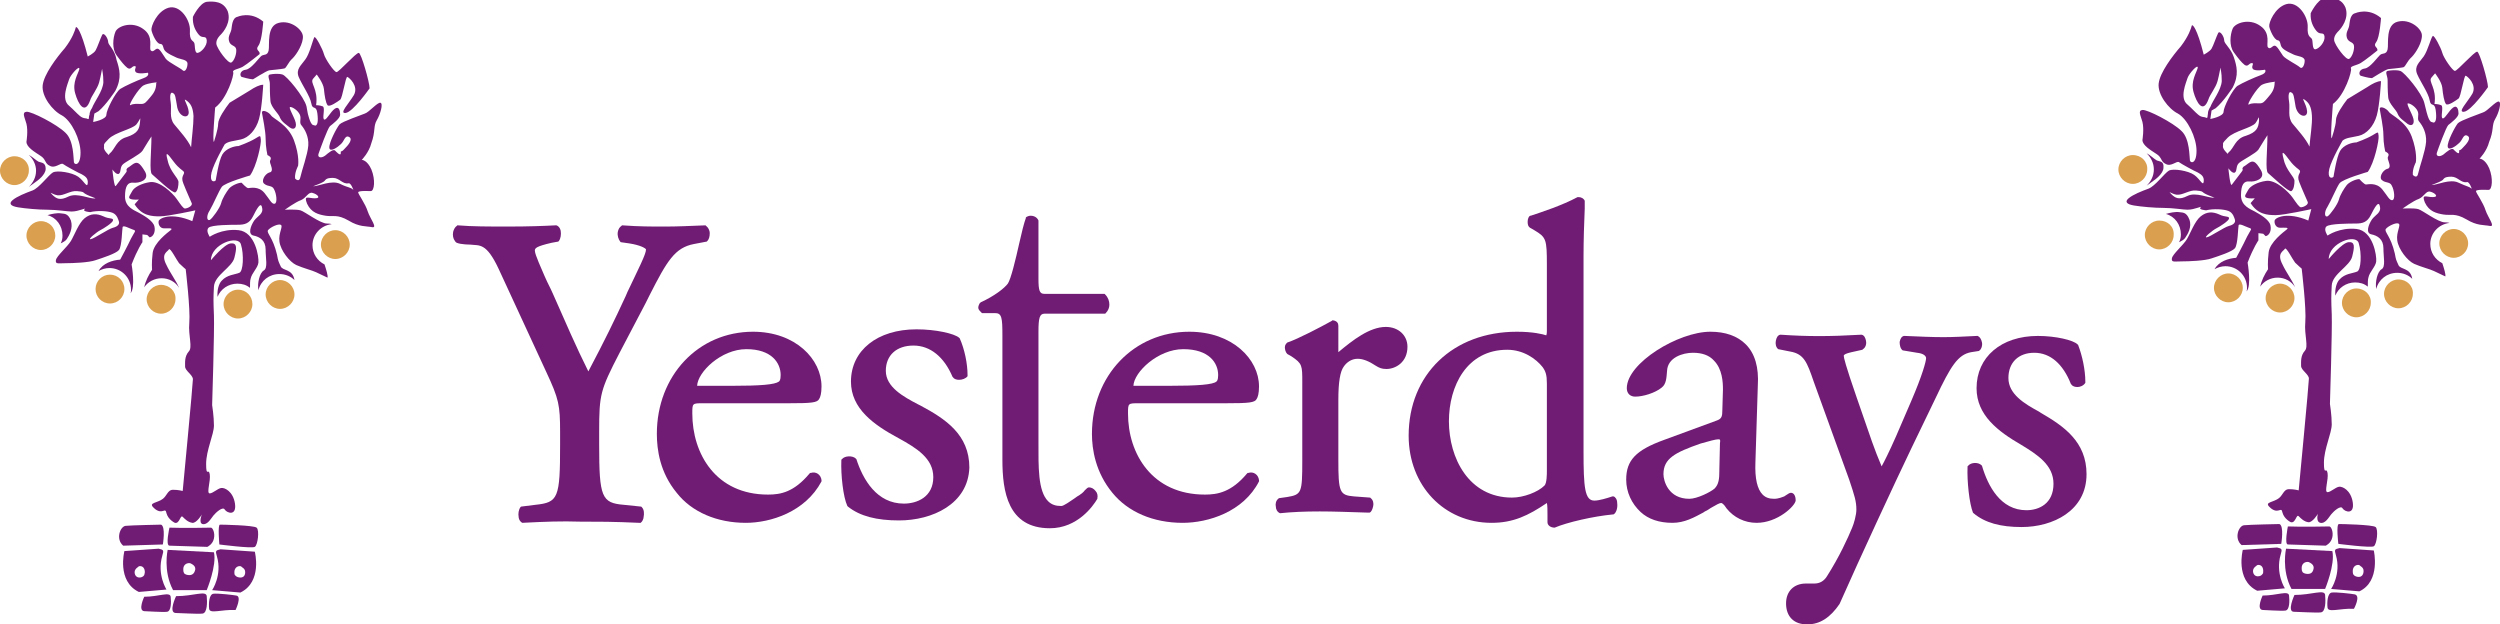
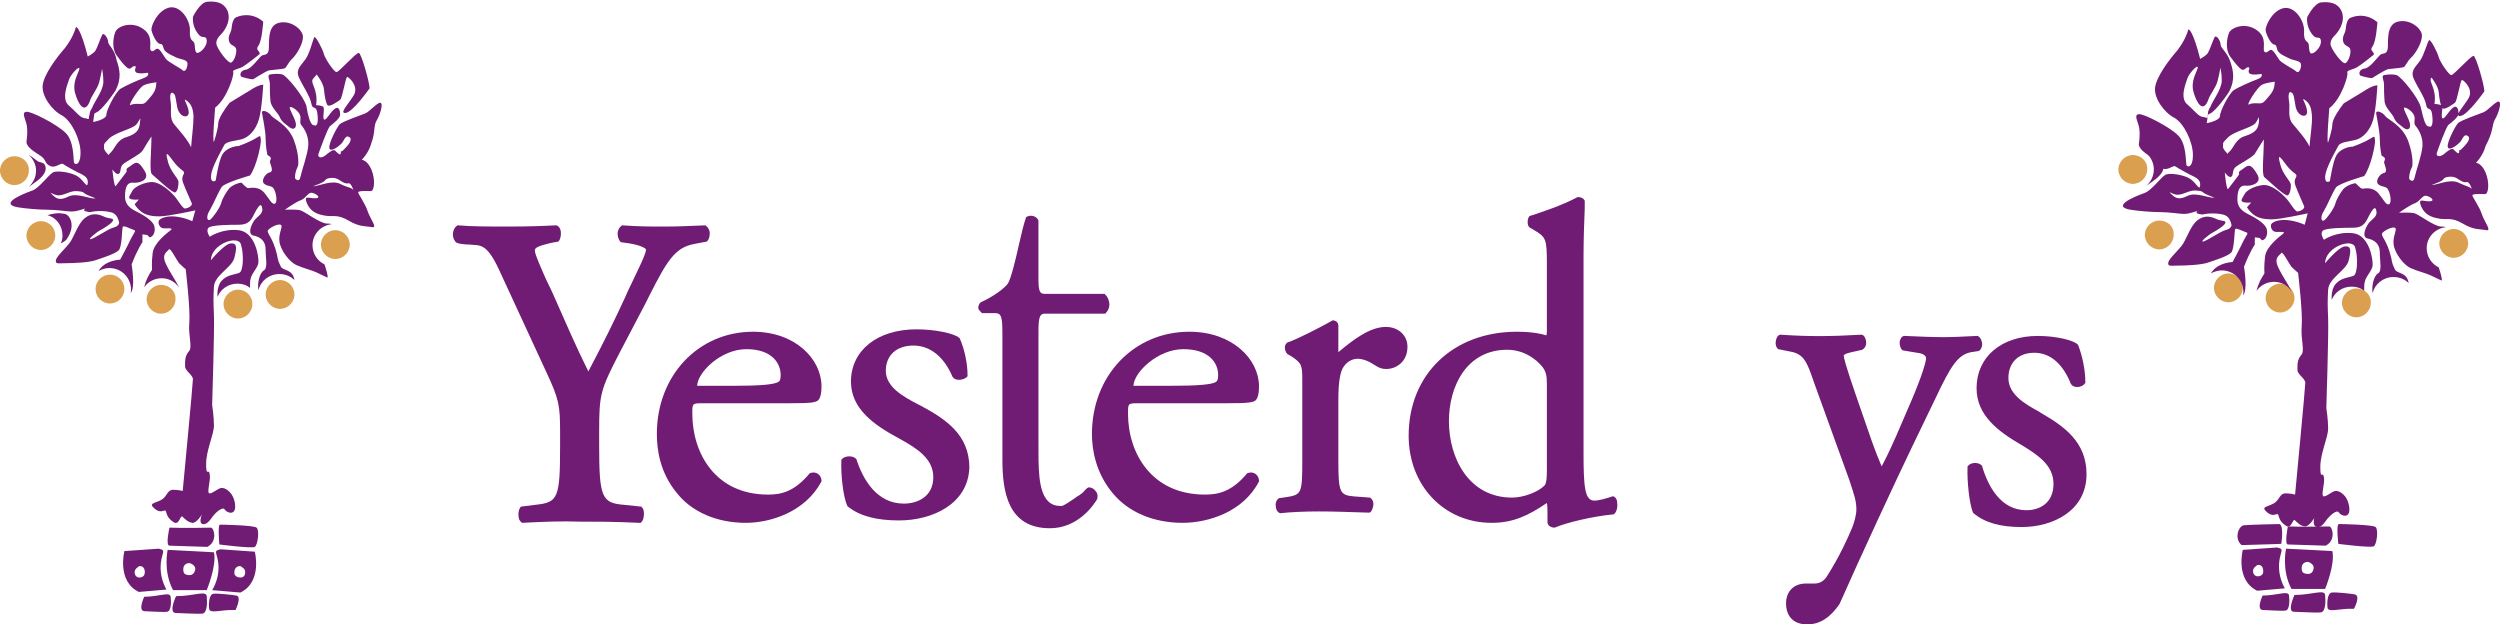
<svg xmlns="http://www.w3.org/2000/svg" version="1.1" id="Layer_1" x="0px" y="0px" width="416px" height="103.9px" viewBox="0 0 416 103.9" style="enable-background:new 0 0 416 103.9;" xml:space="preserve">
  <style type="text/css"> .st0{fill:#DAA04F;} .st1{fill:#701C74;} </style>
  <g>
    <path class="st0" d="M354.9,25.8c-1.3,0-2.4,1.1-2.4,2.4c0,1.3,1.1,2.4,2.4,2.4s2.4-1.1,2.4-2.4C357.4,26.9,356.3,25.8,354.9,25.8z " />
    <path class="st1" d="M124.1,87c-4.8,0-9-1.8-11.5-5c-2.8-3.4-3.3-7.2-3.3-9.8c0-9.7,6.9-17,16-17c7.1,0,11.4,4.6,11.4,9.1 c0,1.2-0.2,1.8-0.4,2.1c-0.3,0.6-1.3,0.7-4.9,0.7h-14.4c-1.8,0-1.8,0-1.8,1.7c0,6.7,3.9,13.5,12.6,13.5c2.1,0,4.3-0.4,6.9-3.5 l0.1-0.1l0.1,0c0.9-0.3,1.7,0.3,1.8,1.2l0,0.1l0,0.1C134,85.2,128.2,87,124.1,87z M116,64.2c0,0,0.1,0,0.2,0h5.5 c4.9,0,7.2-0.2,7.9-0.7c0.1-0.1,0.3-0.2,0.3-1.1c0-2-1.5-4.3-5.7-4.3C120,58.1,116.1,61.9,116,64.2L116,64.2z" />
    <path class="st1" d="M149.6,86.6c-3.7,0-6.5-0.7-8.5-2.3l-0.1-0.1c-0.7-1.5-1.1-5.2-1-7.6l0-0.1l0.1-0.1c0.5-0.6,1.8-0.6,2.3-0.1 l0.1,0.1c1.1,3.4,3.4,7.4,7.9,7.4c2.2,0,4.9-1.1,4.9-4.4c0-3.1-2.7-4.8-5.8-6.5c-4.1-2.2-7.9-4.9-7.9-9.4c0-5.2,4.4-8.7,10.9-8.7 c3.2,0,6.3,0.7,7.1,1.4l0.1,0.1c0.8,1.8,1.3,4.2,1.3,6.1v0.1l0,0.1c-0.3,0.4-0.9,0.6-1.4,0.6c-0.4,0-0.8-0.1-1-0.4l-0.1-0.1 c-1.4-3.3-3.7-5.2-6.5-5.2c-2.8,0-4.6,1.6-4.6,4.2c0,2.7,2.9,4.3,5.4,5.6l0.4,0.2c4.1,2.2,8.1,4.8,8.1,10.3 C161.1,83.9,155.1,86.6,149.6,86.6z" />
    <path class="st1" d="M174.7,87.9c-7,0-7.9-6.1-7.9-11.4V55.8c0-2.9-0.1-3.7-1.2-3.7h-2.2l-0.1-0.1c-0.5-0.5-0.7-0.7-0.3-1.5 l0.1-0.1l0.1-0.1c2.2-1,3.9-2.3,4.5-3.1c0.5-0.7,1.3-4,1.9-6.7c0.4-1.8,0.8-3.4,1.1-4.2l0-0.1l0.1-0.1c0.2-0.1,0.4-0.2,0.7-0.2 c0.6,0,1.1,0.3,1.3,0.8l0,0.1v9.6c0,2,0.2,2.5,1,2.5h10l0.1,0.1c0.5,0.5,0.7,1.1,0.7,1.7c0,0.5-0.2,1-0.6,1.4l-0.1,0.1h-10.1 c-0.8,0-1,0.7-1,3v16.5c0,0.6,0,1.3,0,1.9c0,4-0.1,8.1,1.6,9.8c0.6,0.6,1.3,0.8,2.2,0.8c0.4,0,1.5-0.8,2.1-1.2 c0.4-0.3,0.7-0.5,0.9-0.6c0.3-0.2,0.7-0.5,0.9-0.8c0.3-0.3,0.5-0.5,0.7-0.5c0.4,0,0.8,0.2,1.1,0.6c0.3,0.3,0.4,0.8,0.3,1.2l0,0.1 C181.9,84.2,179.3,87.9,174.7,87.9z" />
    <path class="st1" d="M196.8,87c-4.9,0-9.1-1.8-11.7-5c-2.8-3.4-3.4-7.2-3.4-9.8c0-9.7,7-17,16.2-17c7.2,0,11.6,4.6,11.6,9.1 c0,1.2-0.2,1.8-0.4,2.1c-0.3,0.6-1.3,0.7-5,0.7h-14.6c-1.8,0-1.8,0-1.8,1.7c0,6.7,4,13.5,12.8,13.5c2.1,0,4.4-0.4,7-3.5l0.1-0.1 l0.1,0c0.9-0.3,1.7,0.3,1.8,1.2l0,0.1l0,0.1C206.9,85.2,201,87,196.8,87z M188.6,64.2c0,0,0.1,0,0.2,0h5.6c5,0,7.4-0.2,8-0.7 c0.1-0.1,0.3-0.2,0.3-1.1c0-2-1.5-4.3-5.8-4.3C192.7,58.1,188.7,61.9,188.6,64.2L188.6,64.2z" />
    <path class="st1" d="M213,85.4L213,85.4c-0.5-0.2-0.7-0.7-0.7-1.1c-0.1-0.4,0-1,0.4-1.3l0.1-0.1l1.4-0.2c2.4-0.4,2.5-0.7,2.5-6.1 V63.6c0-2.8,0-3.1-1.8-4.3l-0.7-0.4c-0.3-0.3-0.4-0.8-0.4-1.1c0-0.4,0.2-0.6,0.4-0.8c1.8-0.6,5.6-2.6,7.4-3.6l0.1-0.1l0.1,0 c0.7,0.1,0.9,0.5,0.9,0.9v4.3l0,0.1c2.4-2,5.2-4.2,7.9-4.2c2.1,0,3.6,1.4,3.6,3.3c0,2.6-2,3.7-3.5,3.7c-0.8,0-1.2-0.2-1.7-0.5 c-1.2-0.8-2.2-1.2-3.1-1.2c-1.1,0-1.9,0.7-2.3,1.3c-0.6,0.8-0.9,2.6-0.9,5.5v10c0,5.4,0.2,5.9,2.6,6.1l2.7,0.2l0.1,0.1 c0.4,0.3,0.5,0.9,0.4,1.3c-0.1,0.5-0.3,1-0.6,1.1l-0.1,0l-0.1,0c-3.5-0.1-5.6-0.2-8.1-0.2C217.1,85.1,214.9,85.2,213,85.4L213,85.4 z" />
    <path class="st1" d="M258.7,87.8L258.7,87.8c-0.7,0-1.2-0.4-1.2-0.9v-1.3c0-0.7,0-1.5-0.1-1.9c-3.1,2.1-5.6,3.3-9.2,3.3 c-7.9,0-13.8-6.2-13.8-14.5c0-10.2,7.4-17.3,18-17.3c2.7,0,4.3,0.4,4.9,0.6c0,0,0.1-0.2,0.1-0.7V44.1c0-4.3-0.1-4.6-2.1-5.8 l-0.7-0.4c-0.3-0.2-0.4-0.5-0.4-1c0-0.5,0.2-0.9,0.4-1l0.1,0c1.8-0.6,5.2-1.7,7.8-3.1l0.2,0c0.4,0,0.8,0.2,1,0.6l0,0.1l0,1.2 c-0.1,2.2-0.2,5.3-0.2,8v32.4c0,6,0.2,8.2,1.8,8.2c0.8,0,2.1-0.4,3-0.7l0.1,0l0.1,0c0.3,0.1,0.6,0.5,0.6,1.1 c0.1,0.7-0.1,1.6-0.6,1.9l-0.1,0C265.2,85.9,260.8,86.9,258.7,87.8L258.7,87.8z M250.8,58.2c-6.7,0-9.7,6-9.7,11.9 c0,6.1,3.3,12.7,10.5,12.7c1.9,0,4.3-0.9,5.4-2c0.4-0.4,0.4-1.9,0.4-2.5V63.8c0-1.4-0.2-2-0.7-2.7 C255.6,59.7,253.5,58.2,250.8,58.2z" />
-     <path class="st1" d="M292.3,87c-2,0-3.8-0.9-5-2.4c-0.5-0.8-0.8-0.9-0.9-0.9c-0.3,0-0.8,0.3-1.5,0.7c-0.4,0.2-0.7,0.5-1.2,0.7 l-0.3,0.2c-1.5,0.8-3.1,1.7-5.1,1.7c-2.2,0-4-0.6-5.3-1.8c-1.5-1.4-2.4-3.3-2.4-5.4c0-3.2,1.6-4.9,6.3-6.6l8.7-3.2 c0.9-0.3,1-0.7,1-1.8l0.1-3.4c0-1.2-0.1-3.4-1.5-4.8c-0.8-0.9-2-1.3-3.5-1.3c-1.7,0-4.2,0.8-4.3,3c-0.1,1.1-0.1,2.2-0.9,2.8 c-1.1,0.9-3.1,1.5-4.4,1.5c-0.8,0-1.4-0.5-1.4-1.4c0-4.2,8.6-9.4,13.9-9.4c2.5,0,4.5,0.7,5.9,2.1c1.5,1.5,2.2,3.8,2,6.9l-0.4,12.8 c-0.1,2.6,0.3,4.4,1.2,5.3c0.5,0.5,1.1,0.7,1.9,0.7c0.8,0,1.4-0.3,1.7-0.4l0.3-0.2c0.3-0.2,0.6-0.4,0.8-0.4c0.5,0,0.8,0.5,0.8,1.3 C298.7,84.2,295.8,87,292.3,87z M285.9,73.1c-0.4,0-1.5,0.3-2.9,0.7c-4.3,1.5-6.2,2.5-6.2,5.1c0,1.1,0.8,4.1,4.3,4.1 c1.3,0,3.5-1.1,4.2-1.7c0.7-0.7,0.8-1.6,0.8-3l0-0.2l0.1-4.3C286.3,73.1,286.2,73.1,285.9,73.1z" />
    <path class="st1" d="M300.7,103.9c-2.2,0-3.5-1.3-3.5-3.5c0-2,1.3-3.3,3.3-3.3h1.4c0.9,0,1.6-0.4,2.1-1.2c2.1-3.3,3.5-6.4,4.2-8.1 c0.3-0.7,0.7-2.1,0.7-3c0-1.4-0.3-2.3-1.2-5l-5.9-16.3c-1.1-3.2-1.6-4.6-3.9-5l-2-0.4c-0.4-0.3-0.5-0.9-0.4-1.4 c0.1-0.5,0.3-0.9,0.7-1l0.1,0l0.1,0c4.4,0.3,8,0.3,13.2,0l0.1,0l0.1,0c0.4,0.1,0.6,0.5,0.7,1c0.1,0.4,0,1.1-0.5,1.4l-0.1,0.1 l-1.8,0.4c-0.9,0.2-1.3,0.4-1.3,0.6c0,0.3,0.3,1.6,2.1,6.8l2.6,7.5c0.3,0.9,1.2,3.2,1.6,4.1c0.4-0.7,1.3-2.5,2.4-5l2.5-5.8 c1.9-4.4,2.5-6.7,2.5-7.2c0-0.4-0.5-0.8-1.5-0.9l-2.4-0.4c-0.4-0.3-0.5-0.9-0.5-1.4c0.1-0.5,0.3-0.9,0.7-1l0.1,0l0.1,0 c2.3,0.1,4.5,0.2,6.4,0.2c1.7,0,3.4-0.1,5.5-0.2l0.1,0l0.1,0c0.4,0.2,0.6,0.6,0.7,1.1c0.1,0.5-0.1,1.1-0.4,1.3l-0.1,0.1l-1.3,0.2 c-2.2,0.4-3.4,2.3-5.9,7.6l-4.1,8.5c-2.5,5.2-8.5,18.1-11.9,25.8C304.6,102.7,302.9,103.9,300.7,103.9z" />
    <path class="st1" d="M336.4,87.7c-3.5,0-6.1-0.7-8-2.3l-0.1-0.1c-0.6-1.5-1-5.2-0.9-7.6l0-0.1l0.1-0.1c0.5-0.6,1.7-0.6,2.2-0.1 l0.1,0.1c1,3.4,3.1,7.4,7.4,7.4c2.1,0,4.5-1.1,4.5-4.4c0-3.1-2.6-4.8-5.4-6.5c-3.8-2.2-7.4-4.9-7.4-9.4c0-5.2,4.1-8.7,10.2-8.7 c3,0,5.9,0.7,6.6,1.4l0.1,0.1c0.7,1.8,1.2,4.2,1.2,6.1v0.1l0,0.1c-0.3,0.5-0.9,0.7-1.3,0.7c-0.4,0-0.8-0.1-1-0.4l-0.1-0.1 c-1.3-3.3-3.4-5.2-6.1-5.2c-2.6,0-4.3,1.6-4.3,4.2c0,2.7,2.7,4.3,5.1,5.6l0.3,0.2c3.8,2.2,7.6,4.8,7.6,10.2 C347.2,85,341.6,87.7,336.4,87.7z" />
    <path class="st1" d="M392.8,12.6c-0.4-0.3-0.2-1.1,0.7-1.2c0.9-0.1,2.2-2,2.6-2.3c0.4-0.3,1,0,1.2-0.9c0.2-0.9-0.4-4.1,1.7-4.6 c2-0.5,3.9,1.1,4,2.2c0.1,1.2-1,3-1.7,3.7c-0.8,0.7-1,1.6-1.4,1.7c-0.4,0.1-2.5,0.3-2.5,0.3c-0.5,0.1-2.7,1.5-2.7,1.5 C394.1,13,392.8,12.6,392.8,12.6" />
-     <path class="st1" d="M364.3,36.5c-0.5-1.3-1.2-1.1-1.7-1.2c-0.5-0.1-1.6,0.1-2.2,0.3c1.5,0.4,2.5,1.8,2.5,3.4 c0,0.5-0.1,0.9-0.3,1.3c0.4-0.2,0.8-0.4,1-0.7C364,39,364.8,37.8,364.3,36.5z" />
    <path class="st1" d="M358.9,26.7c-0.4-0.2-1.1-0.9-1.7-1.2c0.7,0.7,1.2,1.6,1.2,2.7c0,1.1-0.5,2-1.2,2.7l0,0c0,0,0.8-0.6,1.1-0.8 c0.3-0.2,1.7-1.2,1.7-2.2C360.1,26.8,359.4,26.9,358.9,26.7z" />
    <path class="st1" d="M376.5,99.1c2.4,0,4.3-0.9,4.4,0c0.1,0.9,0.1,2.4-0.6,2.5c-0.7,0.1-3.3-0.1-3.8-0.1 C375.4,101.4,376.5,99.1,376.5,99.1" />
    <path class="st1" d="M381.8,99c2.9,0,5-1,5.1,0c0.1,1,0.1,2.8-0.7,2.9c-0.8,0.1-3.8-0.1-4.5-0.1C380.5,101.8,381.8,99,381.8,99" />
    <path class="st1" d="M391.7,101.3c-2.4-0.1-4.3,0.7-4.4-0.2c-0.1-0.9,0-2.4,0.7-2.5c0.7-0.1,3.3,0.2,3.8,0.3 C392.9,99.1,391.7,101.3,391.7,101.3" />
    <path class="st1" d="M379.5,92.3c0.3-1,0.2-1-0.6-1.2l-5.7,0.4c0,0-1.3,5,2.4,6.8l4.6-0.4C380.2,97.9,378.6,95.4,379.5,92.3z M376.5,95.5c-0.2,0.3-0.5,0.4-0.8,0.4c-0.5,0-0.8-0.4-0.8-0.9c0-0.3,0.2-0.6,0.5-0.8c0.1-0.1,0.2-0.2,0.4-0.2c0.5,0,0.8,0.4,0.8,1 C376.6,95.2,376.6,95.4,376.5,95.5z" />
-     <path class="st1" d="M395,91.6l-5.7-0.4c-0.8,0.2-0.9,0.2-0.6,1.2c0.9,3.1-0.8,5.6-0.8,5.6l4.7,0.4C396.2,96.7,395,91.6,395,91.6z M392.5,96c-0.3,0-0.7-0.1-0.9-0.4c-0.1-0.2-0.1-0.4-0.1-0.6c0-0.6,0.4-1,0.9-1c0.2,0,0.3,0.1,0.4,0.2c0.3,0.2,0.5,0.4,0.5,0.8 C393.3,95.6,393,96,392.5,96z" />
    <path class="st1" d="M388.1,91.7l-7.7-0.4c0,0-0.8,3.5,0.9,6.7h5.6C386.9,98,388.6,93.9,388.1,91.7z M384,95.5 c-0.3,0-0.8-0.1-0.9-0.4c-0.1-0.2-0.1-0.4-0.1-0.6c0-0.6,0.4-1,1-1c0.2,0,0.3,0.1,0.5,0.2c0.3,0.2,0.5,0.4,0.5,0.8 C384.9,95.2,384.6,95.5,384,95.5z" />
    <path class="st1" d="M379.6,90.5l-6.6,0.2c-1.3-1.1-0.5-3.2,0.4-3.3c0.9-0.1,5.9-0.2,5.9-0.2C380.1,87.5,379.6,90.5,379.6,90.5" />
    <path class="st1" d="M380.7,87.6c2.4,0.1,6.6,0,6.9,0c0.3,0,0.7,0.9,0.5,1.8c-0.2,1-1.1,1.4-1.1,1.4l-6.3-0.2 C380.1,90.6,380.7,87.6,380.7,87.6" />
    <path class="st1" d="M389.1,90.5c0,0,5.4,0.7,5.9,0.4c0.5-0.3,0.8-2.8,0.3-3.2c-0.5-0.4-5.6-0.5-6.1-0.5 C388.7,87.2,389.1,90.5,389.1,90.5" />
    <path class="st1" d="M86.9,87L86.9,87c-0.5-0.3-0.6-0.8-0.6-1c-0.1-0.5,0-1.2,0.3-1.6l0.1-0.1l2.4-0.3c3.8-0.4,4.1-1.1,4.1-10v-2.1 c0-4.5-0.2-5.5-2.3-10l-7.9-17.1c-2.1-4.5-3.2-3.9-4.8-4.1c0,0-1.5,0-2.2-0.3c-0.2-0.1-0.3-0.3-0.3-0.3c-0.3-0.4-0.4-0.9-0.3-1.5 c0.1-0.4,0.3-0.8,0.6-1l0.1-0.1l0.1,0c2.4,0.2,5.1,0.2,8.4,0.2c3.3,0,6-0.1,7.8-0.2l0.1,0l0.1,0c0.3,0.1,0.6,0.4,0.7,0.9 c0.1,0.6,0,1.3-0.3,1.7l-0.1,0.1l-1.1,0.2C89.2,41,89,41.3,89,41.7c0,0.7,1.2,3.2,1.6,4.2c0.7,1.6,0.8,1.6,1.5,3.2 c1.9,4.3,3.8,8.7,5.8,12.7c2.7-5.1,4.4-8.6,6.2-12.5l0.3-0.7c1.8-3.8,3.1-6.3,3.1-7.1c-0.1-0.2-0.9-0.7-2.8-1l-1.4-0.2l-0.1-0.1 c-0.3-0.4-0.5-1-0.4-1.6c0.1-0.5,0.3-0.8,0.6-1l0.1-0.1l0.1,0c2.7,0.2,4.8,0.2,7,0.2c2.1,0,4.2-0.1,6.7-0.2l0.1,0l0.1,0.1 c0.3,0.2,0.6,0.7,0.6,1.2c0,0.5-0.1,1-0.4,1.3l-0.1,0.1l-2.1,0.4c-3.2,0.6-4.5,2.8-7.4,8.5c-0.4,0.8-0.3,0.6-0.7,1.4l-4.3,8.2 c-3.2,6.2-3.4,6.9-3.4,13.1V74c0,8.7,0.4,9.7,4.1,10l2.9,0.3l0.1,0.1c0.4,0.4,0.4,1.1,0.3,1.6c0,0.3-0.2,0.8-0.5,1l-0.1,0l-0.1,0 c-4.3-0.2-6.9-0.2-9.9-0.2C93.4,86.7,90.8,86.8,86.9,87L86.9,87z" />
-     <path class="st0" d="M399.1,46.5c-1.3,0-2.4,1.1-2.4,2.4c0,1.3,1.1,2.4,2.4,2.4c1.3,0,2.4-1.1,2.4-2.4 C401.6,47.6,400.5,46.5,399.1,46.5z" />
    <path class="st0" d="M392.1,48c-1.3,0-2.4,1.1-2.4,2.4c0,1.3,1.1,2.4,2.4,2.4c1.3,0,2.4-1.1,2.4-2.4C394.6,49.1,393.5,48,392.1,48z " />
    <path class="st0" d="M379.4,47.2c-1.3,0-2.4,1.1-2.4,2.4c0,1.3,1.1,2.4,2.4,2.4c1.3,0,2.4-1.1,2.4-2.4 C381.8,48.3,380.7,47.2,379.4,47.2z" />
    <path class="st0" d="M370.8,45.5c-1.3,0-2.4,1.1-2.4,2.4c0,1.3,1.1,2.4,2.4,2.4c1.3,0,2.4-1.1,2.4-2.4 C373.2,46.6,372.1,45.5,370.8,45.5z" />
    <path class="st0" d="M359.3,36.7c-1.3,0-2.4,1.1-2.4,2.4c0,1.3,1.1,2.4,2.4,2.4c1.3,0,2.4-1.1,2.4-2.4 C361.8,37.7,360.7,36.7,359.3,36.7z" />
    <path class="st0" d="M408.3,38.1c-1.3,0-2.4,1.1-2.4,2.4s1.1,2.4,2.4,2.4c1.3,0,2.4-1.1,2.4-2.4S409.6,38.1,408.3,38.1z" />
-     <path class="st1" d="M415.2,19.8c0.6-1,1.1-2.8,0.6-2.9c-0.5-0.1-1.9,1.6-2.6,1.8c-0.7,0.3-3.7,1.3-4.2,1.8 c-0.5,0.6-1.8,3.1-1.7,3.9c0.1,0.8,1.4-0.1,1.9-0.6c0.6-0.5,0.7-1.6,1.4-1.2c0.7,0.4-0.2,1.4-0.8,2c-0.6,0.7-0.6,0.1-0.6,0.7 c0,0.6-0.9-0.4-0.9-0.4c-0.3-0.4-1.1,0.3-1.7,0.8c-0.7,0.5-1.3,0.3-1.1-0.3c0.2-0.6,1.5-4.2,1.9-4.6c0.5-0.4,1.7-1.3,1.7-1.9 s-0.2-1.5-0.9-1c-0.7,0.5-1.3,1.8-1.7,1.8c-0.5,0,0.2-2-0.3-2.2c-0.5-0.2-1.1-0.2-1.1-0.2c0.4-2.7-1.1-3.7-0.5-4.4l0.6-0.7 c0,0,1.1,1.4,1.2,2.4c0.1,1.1,0.3,2.3,0.6,2.7c0.3,0.4,1.7-0.6,2.1-0.9c0.4-0.3,0.9-3.9,1.2-3.8c0.3,0.1,1.9,1.5,1.1,3 c-0.9,1.5-2.5,3.1-1.4,3c1.2-0.1,4-4.1,4-4.1c0-1-1.4-5.9-1.8-5.9c-0.5,0-3.3,3.2-3.7,3.2c-0.4,0-1.9-2.2-2.1-3 c-0.2-0.8-1.4-3.1-1.6-2.8c-0.3,0.3-0.8,2.4-1.5,3.4c-0.7,1-1.6,1.6-1.1,2.9c0.6,1.4,1.9,3.2,2.1,4.4c0.2,1.2,0.8,0.2,1,1.6 c0.2,1.5,0,2-0.3,2.1c0,0-0.1,0-0.4-0.1c-0.5-0.1-0.9-2-0.9-2l-0.3-1.2c-0.4-1.6-3.3-5.1-4-5.3c-0.7-0.2-1.6-0.1-2.1,0 c-0.5,0.1,0,0.9,0,1.5c0,0.6,0,1.8,0.1,2.9c0.1,1.1,1.4,2.1,1.6,2.8c0.3,0.7,1,1.1,1.6,1.6c0.7,0.5,1.2,0.1,1-0.8 c-0.2-0.9-1.3-2.6-0.9-2.6c0.4,0,1.3,0.6,1.6,1.3c0.3,0.7-0.2,1.3,0.3,1.8c0.5,0.6,1.2,1.8,1.1,3.3c-0.1,1.5-1.1,4.2-1.3,5.2 c-0.2,1.1-0.9,0.3-0.9,0.3c-0.1-1,0.5-2.1,0.5-2.1s0.3-1.6-0.7-4.3c-1-2.6-3.4-3.5-3.8-4.1c-0.4-0.6-1.6-1.1-1.5-0.4 c0.1,0.7,0.6,2.9,0.6,4.3c0,1.4,0.3,2.7,0.3,2.7c0.4,0.2,0.7,0.4,0.5,0.8c-0.2,0.4,0,0.5,0.2,1.3c0.2,0.8-0.4,0.8-0.4,0.8 c-0.8,0.3-1.4,1.5-0.8,1.9c0.6,0.5,1.3,0.2,1.6,0.9c0.4,0.7,0.6,2.3,0.1,2.4c-0.5,0.1-0.8-0.7-1.7-1.8c-1-1.2-2.4-0.8-2.7-0.8 c-0.3,0-1.1-0.9-1.1-0.9c-0.6,0-1.7,0.5-2.1,1c-0.4,0.5-1.1,1.6-1.3,2.4c-0.2,0.8-1.5,2.6-1.9,2.8c-0.5,0.2-0.6-0.7,0-1.6 c0.6-1,1.5-3.2,2-3.9c0.5-0.7,4.7-1.9,4.7-1.9c1.1-1.5,1.9-5.3,1.8-6c-0.1-0.7,0-0.7-1-0.1c-1,0.6-2.7,1.2-2.7,1.2 c-0.7,0-2.1,0.4-2.7,1.4c-0.6,1-1.1,4.3-1.1,4.3c-0.2,0.3-1.1,0.4-0.7-1.3c0.4-1.6,2.2-4.7,2.2-4.7c0.6-0.5,1.4-0.5,2.7-0.8 c1.3-0.3,2.5-1.6,3-3.4c0.5-1.8,0.7-5.7,0.7-5.7c-0.6,0-1.4,0.4-2.3,1c-1,0.6-3.3,2-3.3,2c-0.7,0.9-1.9,2.6-1.9,3.5 c0,0.9-0.7,3-0.7,3c-0.3,0.1,0.2-5.7,0.2-5.7c2-1.5,3.2-5.5,3-5.9c-0.2-0.4,0.9-0.5,1.6-0.9c0.7-0.4,2.8-2.1,2.8-2.1 c0.1-0.6-0.8-0.6-0.2-1.4c0.6-0.8,0.8-4,0.8-4c-2.1-1.8-4.3-0.8-4.3-0.8c-0.9,0.2-0.9,1.6-1,2.1c-0.1,0.6-0.6,1.1-0.4,1.9 c0.2,0.9,1.1,0.7,1.2,1.4c0.1,0.7-0.3,1.9-0.8,2.2c-0.5,0.3-2.4-2.3-2.5-3.1c-0.1-0.8,0.7-1.5,0.7-1.5c0.5-0.5,1.8-2.1,1.2-3.9 c-0.7-1.7-2.3-1.7-3.5-1.6c-1.2,0.2-2.3,2.5-2.3,2.5c-0.1,1.3,0.4,2.3,1,3c0.6,0.7,1.2,0,1.3,0.9c0.1,0.9-0.9,2-1.5,2.1 c-0.6,0.1-0.4-1.4-0.6-1.7c-0.2-0.4-0.8-0.3-0.7-2c0.1-1.7-1.6-4.4-3.6-3.8c-1.9,0.6-2.9,3.1-2.8,3.7c0.1,0.6,0.8,2.2,1.4,2.3 c0.6,0.1,0.3,0.8,0.8,1.3c0.5,0.5,1.3,0.8,1.9,1.1c0.7,0.3,1.8,0.3,1.8,1c0,0.7-0.4,1.5-0.8,1.1c-0.4-0.4-2.3-1.3-2.8-1.9 c-0.5-0.7-1-1.7-1.4-1.7c-0.4,0-0.7,0.7-1.1,0.3c-0.4-0.4,0.6-2.3-1.3-3.6c-1.8-1.3-4.2-0.5-4.6,0.5c-0.4,1-0.6,2.8,0.2,3.9 c0.8,1.1,1.3,1.7,1.8,2.1c0.6,0.4,0.7-0.3,1.2-0.3c0.5,0-0.2,0.6,0.2,1c0.4,0.4,2,0.1,2,0.1s0.4,0.5-0.7,0.9 c-1.1,0.4-3.1,1.3-3.9,1.8c-0.8,0.6-2.3,3.5-2.3,4.3c0,0.8-2.2,1.2-2.2,1.2l0.2-1.4l0.7-0.4c1.3-1.1,2.8-3.4,2.8-3.4 c1.1-2.1,0.7-3.6,0.2-5.1c-0.5-1.5-1.6-2.2-1.6-2.8c0-0.6-0.7-1.7-1-1.2c-0.3,0.6-0.8,2.1-1.1,2.6c-0.3,0.5-1.3,1-1.3,1 c-1.1-4.4-1.9-5.2-2-4.8c-0.1,0.4-0.5,1.7-1.8,3.4c-1.4,1.6-3.5,4.4-3.7,6.2c-0.2,1.8,1.6,4.2,3.2,5c1.6,0.9,3.1,4,3.1,6.2 c0,2.2-1,2.1-1.1,1.6c-0.1-0.6,0-3.6-1.4-4.9c-1.4-1.4-5.7-3.6-6.5-3.5c-0.8,0.1-0.3,0.9,0,2c0.3,1.2,0,3,0,3 c0,0.9,1.4,1.7,2.3,2.3c1,0.6,0.7,1.3,1.6,1.7c0.9,0.5,1.8-0.6,2.2-0.3c0.4,0.3,2.6,1.5,3.1,1.7c0.5,0.3,1.1,0.6,1,1.5 c-0.1,0.9-0.6-0.4-1.6-1.1c-1-0.7-3.5-1.1-4.2-0.7c-0.7,0.4-2.3,2.6-3.4,3c-1.1,0.4-2.6,1-3.3,1.6c-0.7,0.6-0.3,1,0.9,1.2 c1.2,0.2,3.4,0.4,4.9,0.4c1.6,0,3.3,0.3,4,0.3c1.2,0,2.5-0.7,2.2-0.4c-0.5,0.4,0.9,0.5,0.9,0.5c1.2-0.3,2.9-0.2,3.7,0.1 c0.8,0.3,1,1.2,1.1,1.5c0.1,0.4-0.2,0.8-1,1c-0.8,0.2-3.1,1.8-3.7,1.9c-0.6,0.1,1-1.2,1.6-1.5c0.6-0.3,2-1.2,2.1-1.6 c0.1-0.5-0.6-0.2-1.6-0.7c-1.1-0.5-2.1-0.5-3.1,0.3c-1,0.8-1.7,2.8-2.3,3.8c-0.6,1-2.4,2.5-2.5,3.2c-0.1,0.7,0.4,0.5,1.6,0.5 c1.2,0,3.9-0.1,5-0.5c1.2-0.4,3.4-1.1,3.9-1.7c0.5-0.7,0.5-3.4,0.6-3.8c0.1-0.4,1.1,0.2,1.7,0.4c0.7,0.2,0.3,0.3-0.3,1.5 c-0.6,1.3-1.8,3.5-1.8,3.5c-1.3,0.1-2.9,0.6-3.6,1.9c0.5-0.3,1.2-0.5,1.8-0.5c2,0,3.6,1.6,3.6,3.6c0,0.2,0,0.4-0.1,0.6 c0.9-0.8,0.2-4.8,0.2-4.8c1-2.6,1.8-3.7,1.8-3.7v-1.2l0.8,0.1l0.4,0.4c0.6-0.1,1-0.9,0.8-1.8c-0.2-1-1.9-1.9-2.6-2.3 c-0.7-0.4-2.3-0.9-2.3-2.7c0-1.8,0.5-2.4,1.4-2.3c0.9,0.1,2.8-0.4,1.9-1.9c-0.9-1.5-1.3-1.7-2.1-1.1c-0.9,0.7-0.7,0.4-0.9,0.7 c-0.2,0.3,0.2,0.2-0.2,0.7c-0.4,0.5-1.6,2.1-1.6,2.1c-0.3,0.6-0.6-2.7-0.6-2.7s0.7,1,1.1,0.7c0.4-0.3,0.1-1.1,0.7-1.6 c0.6-0.5,2.8-1.6,3.2-2.2c0.4-0.7,1.5-2.4,1.5-2.4c0,2.6-0.4,5.9,0.1,6.3c0.5,0.4,3.5,3.3,3.9,3c0.4-0.3,0.5-1.1,0.5-1.7 c0-0.7-1.4-1.7-1.8-3.6c-0.5-1.8,0.1-1,1,0.2c0.9,1.2,1.5,1.4,1.7,1.7c0.2,0.4-0.6,0.7-0.1,1.9c0.5,1.3,1.2,2.8,1.4,3.3 c0.2,0.5-0.8,0.9-1.1,0.9c-0.3,0-0.7-0.6-1.4-1.6c-0.7-1-2.8-3-4.4-2.8c-1.5,0.2-2.7,0.9-3,1.5c-0.3,0.6-0.8,1.1-0.3,1.3 c0.5,0.2,1.4,0.1,1.4,0.1l-0.7,0.8c1.2,1.9,2.8,2,4.2,2c1.4,0,5.9-1,5.9-1l-0.5,1.9c-3.5-1.5-5.5-0.5-5.6,0 c-0.1,0.5,0.2,1.2,0.9,1.2c0.7,0,1.6-0.1,1.1,0.3c-0.5,0.4-2.8,2.1-3,3.8c-0.2,1.6-0.1,2.8-0.1,2.8c-0.6,0.9-1.1,1.9-1.3,2.9 c0.6-0.9,1.7-1.5,2.9-1.5c1.2,0,2.3,0.6,2.9,1.6c-0.5-1.2-1.5-2.5-2.1-3.8c-1-1.9,0.2-2.2,0.4-2.6c0.2-0.4,1.3,1.8,1.7,2.3 c0.5,0.5,1.1,1,1.1,1s0.8,6.7,0.6,8.9c-0.2,2.2,0.6,4.1-0.1,4.8c-0.7,0.8-0.6,1.8-0.6,2.5c0,0.7,1.3,1.4,1.3,2.1 c0,0.8-1.7,18.6-1.7,18.6s-0.7-0.2-1.6-0.2c-1,0-1,1.2-2,1.7c-1.1,0.6-2.2,0.5-1,1.5c1.3,1,1.7-0.4,1.9,0.7 c0.3,1.1,1.4,1.6,1.4,1.6c0.8,0.2,0.9-1.4,1.3-1c0.4,0.4,0.9,0.9,1.6,1c0.7,0.1,1.6-1.4,1.6-1.4s-0.4,1.3,0.4,1.5 c0.8,0.2,1.4-0.9,1.8-1.4c0.4-0.5,1.6-1.6,1.9-1c0.4,0.6,2,1.1,1.7-1c-0.3-2-1.7-2.7-2.3-2.6c-0.6,0.1-1.4,0.9-1.9,0.9 c-0.6,0,0.2-2.1,0-3.2c-0.2-1.1-0.6,0.6-0.6-1.7c0-2.3,1.3-4.9,1.3-6.4c0-1.5-0.3-3.4-0.3-3.4s0.4-12.4,0.3-14.9 c-0.1-2.5-0.1-2.9,0-4.8c0.1-1.9,3-3.2,3.4-4.8c0.4-1.6,0.5-2.5-0.6-2.4c-1.1,0.1-3.3,2.8-3.3,2.8c0-2.7,4.6-4.3,5-2.6 c0.5,1.6,0.4,4.5-0.3,4.7c-0.7,0.3-2,0.3-2.9,1.3c-0.5,0.5-0.8,1.6-0.7,2.7c0.5-1.3,1.8-2.2,3.3-2.2c0.8,0,1.5,0.2,2.1,0.7 c0-0.6,0-1.2,0.1-1.5c0.2-1,1.2-1.8,1.3-2.7c0.1-0.9-0.5-5.1-3.3-5.4c-2.8-0.3-4.8,1.1-4.8,1.1s-0.7-1-0.2-1.5 c0.5-0.5,3.9-0.5,4.9-0.5c1.1,0,1.9-0.2,2.5-1.4c0.6-1.2,1.3-2.5,1.5-1.5c0.3,1.1-0.7,1.4-1.3,2.2c-0.6,0.9-1.1,2.3-0.1,2.5 c1,0.2,2,0.8,2,2.3c0,1.5,0.4,3.1-0.3,3.5c-0.7,0.4-1.1,2.1-0.9,3.3c0.4-1.6,1.8-2.7,3.5-2.7c1,0,1.9,0.4,2.5,1 c-0.3-1.9-2-1.5-2.3-2.3c-0.4-0.9-0.4-0.8-0.6-1.9c-0.7-3-1.8-3.6-1.5-4.1c0.4-0.5,1.7-1.1,2.1-0.9c0.5,0.2-0.4,1.4-0.2,2.8 c0.2,1.5,1.7,3.4,2.8,3.9c1.1,0.5,2.7,0.9,3.3,1.2c0.6,0.3,1.9,0.9,1.9,0.9c0.1-0.3-0.2-1.3-0.5-2.2c-1.2-0.6-2-1.8-2-3.2 c0-1.8,1.4-3.3,3.2-3.5c-0.3-0.1-0.6-0.1-0.8-0.1c-1.1,0-3.7-2-4.4-2.2c-0.7-0.2-2.6-0.1-2.6-0.1s1.8-1.3,2.7-1.6 c0.9-0.4,1.2-1.4,1.9-1.2c0.8,0.2,1.5,0.9,0.4,0.9c-1.1,0-1.9-0.6-1.3,0.9c0.7,1.5,1.9,1.8,3.1,2c1.2,0.2,1.9-0.3,3.8,0.8 c1.8,1.1,2.9,0.9,3.9,1.1c1,0.2-0.3-1.4-0.7-2.6c-0.4-1.3-1.6-2.9-1.6-3.2c0.1-0.3,1.6-0.2,2.1-0.2c0.6,0,0.8-1.9,0.1-3.6 c-0.7-1.6-1.6-1.6-1.6-1.6s1.2-1.2,1.6-2.8C415,21.7,414.6,20.8,415.2,19.8z M367.1,19.6c-0.3-0.2-0.7,0-1.3-0.5 c-0.6-0.5-1-1-1.8-1.7c-1.4-1.1-0.2-3.7,0-4.4c0.2-0.7,1.8-2.5,1.7-1.7c-0.2,0.8-1.2,2.2-0.7,4c0.5,1.8,1.6,3.7,2.5,1.2 c0.2-0.7,1.2-1.9,1.5-3c0.3-1.1,0.5-2.5,0.5-2.2c0,0.3,0.2,0.7,0.2,2.2c-0.1,1.5-1.5,3.2-1.9,4.3c0,0-0.4,0.5-0.4,1.1 C367.3,19.4,367.4,19.7,367.1,19.6z M364,32.6c-1.4,0.7-2,0.4-2.7-0.3c-0.7-0.7,0.1,0,0.9,0.1c1,0.1,2.1-0.8,3.2-0.7 c1.2,0.1,1,0.2,1.3,0.4c0.3,0.2,0.8,0.4,0.8,0.4l1,0.4C367.5,33,365.4,31.9,364,32.6z M375.9,20.1c-0.1,1.2-0.4,1.9-2.2,2.5 c-1.8,0.5-1.9,2-2.9,2.8l-0.1,0.2c0,0-0.9-0.8-0.8-1.3c0.1-0.5-0.3-0.3,0.8-1.4c1.1-1.1,3.9-1.6,4.6-2.4 C375.9,19.7,375.9,19,375.9,20.1z M378.5,13.7c0,1.2-0.5,1.8-1.1,2.5c-0.6,0.7-0.8,1-1.4,1c-0.6,0-1.3-0.1-1.8,0.2 c-0.5,0.2,1.4-2.9,2.2-3.3c0.8-0.4,2.2-0.5,2.2-0.5L378.5,13.7z M384.3,24.4c-0.6-1.3-1.9-2.7-2.8-3.8c-0.9-1.1-0.4-2.5-0.6-3.7 c-0.2-1.2,0-1.8,0.4-1.5c0.4,0.2,0.4,0.7,0.7,2.4c0.4,1.7,2,1.9,1.9,0.7c-0.1-1.2-1.1-2.4-0.4-1.9c0.7,0.5,1.1,1.1,1.2,2.6 C384.8,20.7,384.4,22.8,384.3,24.4z M409.1,30.4c-1.4-0.7-3.6,0.4-4.5,0.4l1-0.4c0,0,0.5-0.2,0.8-0.4c0.3-0.2,0.2-0.6,1.5-0.6 c1.1,0,1.6,1.1,2.6,0.9c0.4-0.1,0.8,1.1,0.8,1.1C410.8,31,410.6,31.1,409.1,30.4z" />
+     <path class="st1" d="M415.2,19.8c0.6-1,1.1-2.8,0.6-2.9c-0.5-0.1-1.9,1.6-2.6,1.8c-0.7,0.3-3.7,1.3-4.2,1.8 c-0.5,0.6-1.8,3.1-1.7,3.9c0.1,0.8,1.4-0.1,1.9-0.6c0.6-0.5,0.7-1.6,1.4-1.2c0.7,0.4-0.2,1.4-0.8,2c-0.6,0.7-0.6,0.1-0.6,0.7 c0,0.6-0.9-0.4-0.9-0.4c-0.3-0.4-1.1,0.3-1.7,0.8c-0.7,0.5-1.3,0.3-1.1-0.3c0.2-0.6,1.5-4.2,1.9-4.6c0.5-0.4,1.7-1.3,1.7-1.9 s-0.2-1.5-0.9-1c-0.7,0.5-1.3,1.8-1.7,1.8c-0.5,0,0.2-2-0.3-2.2c-0.5-0.2-1.1-0.2-1.1-0.2c0.4-2.7-1.1-3.7-0.5-4.4c0,0,1.1,1.4,1.2,2.4c0.1,1.1,0.3,2.3,0.6,2.7c0.3,0.4,1.7-0.6,2.1-0.9c0.4-0.3,0.9-3.9,1.2-3.8c0.3,0.1,1.9,1.5,1.1,3 c-0.9,1.5-2.5,3.1-1.4,3c1.2-0.1,4-4.1,4-4.1c0-1-1.4-5.9-1.8-5.9c-0.5,0-3.3,3.2-3.7,3.2c-0.4,0-1.9-2.2-2.1-3 c-0.2-0.8-1.4-3.1-1.6-2.8c-0.3,0.3-0.8,2.4-1.5,3.4c-0.7,1-1.6,1.6-1.1,2.9c0.6,1.4,1.9,3.2,2.1,4.4c0.2,1.2,0.8,0.2,1,1.6 c0.2,1.5,0,2-0.3,2.1c0,0-0.1,0-0.4-0.1c-0.5-0.1-0.9-2-0.9-2l-0.3-1.2c-0.4-1.6-3.3-5.1-4-5.3c-0.7-0.2-1.6-0.1-2.1,0 c-0.5,0.1,0,0.9,0,1.5c0,0.6,0,1.8,0.1,2.9c0.1,1.1,1.4,2.1,1.6,2.8c0.3,0.7,1,1.1,1.6,1.6c0.7,0.5,1.2,0.1,1-0.8 c-0.2-0.9-1.3-2.6-0.9-2.6c0.4,0,1.3,0.6,1.6,1.3c0.3,0.7-0.2,1.3,0.3,1.8c0.5,0.6,1.2,1.8,1.1,3.3c-0.1,1.5-1.1,4.2-1.3,5.2 c-0.2,1.1-0.9,0.3-0.9,0.3c-0.1-1,0.5-2.1,0.5-2.1s0.3-1.6-0.7-4.3c-1-2.6-3.4-3.5-3.8-4.1c-0.4-0.6-1.6-1.1-1.5-0.4 c0.1,0.7,0.6,2.9,0.6,4.3c0,1.4,0.3,2.7,0.3,2.7c0.4,0.2,0.7,0.4,0.5,0.8c-0.2,0.4,0,0.5,0.2,1.3c0.2,0.8-0.4,0.8-0.4,0.8 c-0.8,0.3-1.4,1.5-0.8,1.9c0.6,0.5,1.3,0.2,1.6,0.9c0.4,0.7,0.6,2.3,0.1,2.4c-0.5,0.1-0.8-0.7-1.7-1.8c-1-1.2-2.4-0.8-2.7-0.8 c-0.3,0-1.1-0.9-1.1-0.9c-0.6,0-1.7,0.5-2.1,1c-0.4,0.5-1.1,1.6-1.3,2.4c-0.2,0.8-1.5,2.6-1.9,2.8c-0.5,0.2-0.6-0.7,0-1.6 c0.6-1,1.5-3.2,2-3.9c0.5-0.7,4.7-1.9,4.7-1.9c1.1-1.5,1.9-5.3,1.8-6c-0.1-0.7,0-0.7-1-0.1c-1,0.6-2.7,1.2-2.7,1.2 c-0.7,0-2.1,0.4-2.7,1.4c-0.6,1-1.1,4.3-1.1,4.3c-0.2,0.3-1.1,0.4-0.7-1.3c0.4-1.6,2.2-4.7,2.2-4.7c0.6-0.5,1.4-0.5,2.7-0.8 c1.3-0.3,2.5-1.6,3-3.4c0.5-1.8,0.7-5.7,0.7-5.7c-0.6,0-1.4,0.4-2.3,1c-1,0.6-3.3,2-3.3,2c-0.7,0.9-1.9,2.6-1.9,3.5 c0,0.9-0.7,3-0.7,3c-0.3,0.1,0.2-5.7,0.2-5.7c2-1.5,3.2-5.5,3-5.9c-0.2-0.4,0.9-0.5,1.6-0.9c0.7-0.4,2.8-2.1,2.8-2.1 c0.1-0.6-0.8-0.6-0.2-1.4c0.6-0.8,0.8-4,0.8-4c-2.1-1.8-4.3-0.8-4.3-0.8c-0.9,0.2-0.9,1.6-1,2.1c-0.1,0.6-0.6,1.1-0.4,1.9 c0.2,0.9,1.1,0.7,1.2,1.4c0.1,0.7-0.3,1.9-0.8,2.2c-0.5,0.3-2.4-2.3-2.5-3.1c-0.1-0.8,0.7-1.5,0.7-1.5c0.5-0.5,1.8-2.1,1.2-3.9 c-0.7-1.7-2.3-1.7-3.5-1.6c-1.2,0.2-2.3,2.5-2.3,2.5c-0.1,1.3,0.4,2.3,1,3c0.6,0.7,1.2,0,1.3,0.9c0.1,0.9-0.9,2-1.5,2.1 c-0.6,0.1-0.4-1.4-0.6-1.7c-0.2-0.4-0.8-0.3-0.7-2c0.1-1.7-1.6-4.4-3.6-3.8c-1.9,0.6-2.9,3.1-2.8,3.7c0.1,0.6,0.8,2.2,1.4,2.3 c0.6,0.1,0.3,0.8,0.8,1.3c0.5,0.5,1.3,0.8,1.9,1.1c0.7,0.3,1.8,0.3,1.8,1c0,0.7-0.4,1.5-0.8,1.1c-0.4-0.4-2.3-1.3-2.8-1.9 c-0.5-0.7-1-1.7-1.4-1.7c-0.4,0-0.7,0.7-1.1,0.3c-0.4-0.4,0.6-2.3-1.3-3.6c-1.8-1.3-4.2-0.5-4.6,0.5c-0.4,1-0.6,2.8,0.2,3.9 c0.8,1.1,1.3,1.7,1.8,2.1c0.6,0.4,0.7-0.3,1.2-0.3c0.5,0-0.2,0.6,0.2,1c0.4,0.4,2,0.1,2,0.1s0.4,0.5-0.7,0.9 c-1.1,0.4-3.1,1.3-3.9,1.8c-0.8,0.6-2.3,3.5-2.3,4.3c0,0.8-2.2,1.2-2.2,1.2l0.2-1.4l0.7-0.4c1.3-1.1,2.8-3.4,2.8-3.4 c1.1-2.1,0.7-3.6,0.2-5.1c-0.5-1.5-1.6-2.2-1.6-2.8c0-0.6-0.7-1.7-1-1.2c-0.3,0.6-0.8,2.1-1.1,2.6c-0.3,0.5-1.3,1-1.3,1 c-1.1-4.4-1.9-5.2-2-4.8c-0.1,0.4-0.5,1.7-1.8,3.4c-1.4,1.6-3.5,4.4-3.7,6.2c-0.2,1.8,1.6,4.2,3.2,5c1.6,0.9,3.1,4,3.1,6.2 c0,2.2-1,2.1-1.1,1.6c-0.1-0.6,0-3.6-1.4-4.9c-1.4-1.4-5.7-3.6-6.5-3.5c-0.8,0.1-0.3,0.9,0,2c0.3,1.2,0,3,0,3 c0,0.9,1.4,1.7,2.3,2.3c1,0.6,0.7,1.3,1.6,1.7c0.9,0.5,1.8-0.6,2.2-0.3c0.4,0.3,2.6,1.5,3.1,1.7c0.5,0.3,1.1,0.6,1,1.5 c-0.1,0.9-0.6-0.4-1.6-1.1c-1-0.7-3.5-1.1-4.2-0.7c-0.7,0.4-2.3,2.6-3.4,3c-1.1,0.4-2.6,1-3.3,1.6c-0.7,0.6-0.3,1,0.9,1.2 c1.2,0.2,3.4,0.4,4.9,0.4c1.6,0,3.3,0.3,4,0.3c1.2,0,2.5-0.7,2.2-0.4c-0.5,0.4,0.9,0.5,0.9,0.5c1.2-0.3,2.9-0.2,3.7,0.1 c0.8,0.3,1,1.2,1.1,1.5c0.1,0.4-0.2,0.8-1,1c-0.8,0.2-3.1,1.8-3.7,1.9c-0.6,0.1,1-1.2,1.6-1.5c0.6-0.3,2-1.2,2.1-1.6 c0.1-0.5-0.6-0.2-1.6-0.7c-1.1-0.5-2.1-0.5-3.1,0.3c-1,0.8-1.7,2.8-2.3,3.8c-0.6,1-2.4,2.5-2.5,3.2c-0.1,0.7,0.4,0.5,1.6,0.5 c1.2,0,3.9-0.1,5-0.5c1.2-0.4,3.4-1.1,3.9-1.7c0.5-0.7,0.5-3.4,0.6-3.8c0.1-0.4,1.1,0.2,1.7,0.4c0.7,0.2,0.3,0.3-0.3,1.5 c-0.6,1.3-1.8,3.5-1.8,3.5c-1.3,0.1-2.9,0.6-3.6,1.9c0.5-0.3,1.2-0.5,1.8-0.5c2,0,3.6,1.6,3.6,3.6c0,0.2,0,0.4-0.1,0.6 c0.9-0.8,0.2-4.8,0.2-4.8c1-2.6,1.8-3.7,1.8-3.7v-1.2l0.8,0.1l0.4,0.4c0.6-0.1,1-0.9,0.8-1.8c-0.2-1-1.9-1.9-2.6-2.3 c-0.7-0.4-2.3-0.9-2.3-2.7c0-1.8,0.5-2.4,1.4-2.3c0.9,0.1,2.8-0.4,1.9-1.9c-0.9-1.5-1.3-1.7-2.1-1.1c-0.9,0.7-0.7,0.4-0.9,0.7 c-0.2,0.3,0.2,0.2-0.2,0.7c-0.4,0.5-1.6,2.1-1.6,2.1c-0.3,0.6-0.6-2.7-0.6-2.7s0.7,1,1.1,0.7c0.4-0.3,0.1-1.1,0.7-1.6 c0.6-0.5,2.8-1.6,3.2-2.2c0.4-0.7,1.5-2.4,1.5-2.4c0,2.6-0.4,5.9,0.1,6.3c0.5,0.4,3.5,3.3,3.9,3c0.4-0.3,0.5-1.1,0.5-1.7 c0-0.7-1.4-1.7-1.8-3.6c-0.5-1.8,0.1-1,1,0.2c0.9,1.2,1.5,1.4,1.7,1.7c0.2,0.4-0.6,0.7-0.1,1.9c0.5,1.3,1.2,2.8,1.4,3.3 c0.2,0.5-0.8,0.9-1.1,0.9c-0.3,0-0.7-0.6-1.4-1.6c-0.7-1-2.8-3-4.4-2.8c-1.5,0.2-2.7,0.9-3,1.5c-0.3,0.6-0.8,1.1-0.3,1.3 c0.5,0.2,1.4,0.1,1.4,0.1l-0.7,0.8c1.2,1.9,2.8,2,4.2,2c1.4,0,5.9-1,5.9-1l-0.5,1.9c-3.5-1.5-5.5-0.5-5.6,0 c-0.1,0.5,0.2,1.2,0.9,1.2c0.7,0,1.6-0.1,1.1,0.3c-0.5,0.4-2.8,2.1-3,3.8c-0.2,1.6-0.1,2.8-0.1,2.8c-0.6,0.9-1.1,1.9-1.3,2.9 c0.6-0.9,1.7-1.5,2.9-1.5c1.2,0,2.3,0.6,2.9,1.6c-0.5-1.2-1.5-2.5-2.1-3.8c-1-1.9,0.2-2.2,0.4-2.6c0.2-0.4,1.3,1.8,1.7,2.3 c0.5,0.5,1.1,1,1.1,1s0.8,6.7,0.6,8.9c-0.2,2.2,0.6,4.1-0.1,4.8c-0.7,0.8-0.6,1.8-0.6,2.5c0,0.7,1.3,1.4,1.3,2.1 c0,0.8-1.7,18.6-1.7,18.6s-0.7-0.2-1.6-0.2c-1,0-1,1.2-2,1.7c-1.1,0.6-2.2,0.5-1,1.5c1.3,1,1.7-0.4,1.9,0.7 c0.3,1.1,1.4,1.6,1.4,1.6c0.8,0.2,0.9-1.4,1.3-1c0.4,0.4,0.9,0.9,1.6,1c0.7,0.1,1.6-1.4,1.6-1.4s-0.4,1.3,0.4,1.5 c0.8,0.2,1.4-0.9,1.8-1.4c0.4-0.5,1.6-1.6,1.9-1c0.4,0.6,2,1.1,1.7-1c-0.3-2-1.7-2.7-2.3-2.6c-0.6,0.1-1.4,0.9-1.9,0.9 c-0.6,0,0.2-2.1,0-3.2c-0.2-1.1-0.6,0.6-0.6-1.7c0-2.3,1.3-4.9,1.3-6.4c0-1.5-0.3-3.4-0.3-3.4s0.4-12.4,0.3-14.9 c-0.1-2.5-0.1-2.9,0-4.8c0.1-1.9,3-3.2,3.4-4.8c0.4-1.6,0.5-2.5-0.6-2.4c-1.1,0.1-3.3,2.8-3.3,2.8c0-2.7,4.6-4.3,5-2.6 c0.5,1.6,0.4,4.5-0.3,4.7c-0.7,0.3-2,0.3-2.9,1.3c-0.5,0.5-0.8,1.6-0.7,2.7c0.5-1.3,1.8-2.2,3.3-2.2c0.8,0,1.5,0.2,2.1,0.7 c0-0.6,0-1.2,0.1-1.5c0.2-1,1.2-1.8,1.3-2.7c0.1-0.9-0.5-5.1-3.3-5.4c-2.8-0.3-4.8,1.1-4.8,1.1s-0.7-1-0.2-1.5 c0.5-0.5,3.9-0.5,4.9-0.5c1.1,0,1.9-0.2,2.5-1.4c0.6-1.2,1.3-2.5,1.5-1.5c0.3,1.1-0.7,1.4-1.3,2.2c-0.6,0.9-1.1,2.3-0.1,2.5 c1,0.2,2,0.8,2,2.3c0,1.5,0.4,3.1-0.3,3.5c-0.7,0.4-1.1,2.1-0.9,3.3c0.4-1.6,1.8-2.7,3.5-2.7c1,0,1.9,0.4,2.5,1 c-0.3-1.9-2-1.5-2.3-2.3c-0.4-0.9-0.4-0.8-0.6-1.9c-0.7-3-1.8-3.6-1.5-4.1c0.4-0.5,1.7-1.1,2.1-0.9c0.5,0.2-0.4,1.4-0.2,2.8 c0.2,1.5,1.7,3.4,2.8,3.9c1.1,0.5,2.7,0.9,3.3,1.2c0.6,0.3,1.9,0.9,1.9,0.9c0.1-0.3-0.2-1.3-0.5-2.2c-1.2-0.6-2-1.8-2-3.2 c0-1.8,1.4-3.3,3.2-3.5c-0.3-0.1-0.6-0.1-0.8-0.1c-1.1,0-3.7-2-4.4-2.2c-0.7-0.2-2.6-0.1-2.6-0.1s1.8-1.3,2.7-1.6 c0.9-0.4,1.2-1.4,1.9-1.2c0.8,0.2,1.5,0.9,0.4,0.9c-1.1,0-1.9-0.6-1.3,0.9c0.7,1.5,1.9,1.8,3.1,2c1.2,0.2,1.9-0.3,3.8,0.8 c1.8,1.1,2.9,0.9,3.9,1.1c1,0.2-0.3-1.4-0.7-2.6c-0.4-1.3-1.6-2.9-1.6-3.2c0.1-0.3,1.6-0.2,2.1-0.2c0.6,0,0.8-1.9,0.1-3.6 c-0.7-1.6-1.6-1.6-1.6-1.6s1.2-1.2,1.6-2.8C415,21.7,414.6,20.8,415.2,19.8z M367.1,19.6c-0.3-0.2-0.7,0-1.3-0.5 c-0.6-0.5-1-1-1.8-1.7c-1.4-1.1-0.2-3.7,0-4.4c0.2-0.7,1.8-2.5,1.7-1.7c-0.2,0.8-1.2,2.2-0.7,4c0.5,1.8,1.6,3.7,2.5,1.2 c0.2-0.7,1.2-1.9,1.5-3c0.3-1.1,0.5-2.5,0.5-2.2c0,0.3,0.2,0.7,0.2,2.2c-0.1,1.5-1.5,3.2-1.9,4.3c0,0-0.4,0.5-0.4,1.1 C367.3,19.4,367.4,19.7,367.1,19.6z M364,32.6c-1.4,0.7-2,0.4-2.7-0.3c-0.7-0.7,0.1,0,0.9,0.1c1,0.1,2.1-0.8,3.2-0.7 c1.2,0.1,1,0.2,1.3,0.4c0.3,0.2,0.8,0.4,0.8,0.4l1,0.4C367.5,33,365.4,31.9,364,32.6z M375.9,20.1c-0.1,1.2-0.4,1.9-2.2,2.5 c-1.8,0.5-1.9,2-2.9,2.8l-0.1,0.2c0,0-0.9-0.8-0.8-1.3c0.1-0.5-0.3-0.3,0.8-1.4c1.1-1.1,3.9-1.6,4.6-2.4 C375.9,19.7,375.9,19,375.9,20.1z M378.5,13.7c0,1.2-0.5,1.8-1.1,2.5c-0.6,0.7-0.8,1-1.4,1c-0.6,0-1.3-0.1-1.8,0.2 c-0.5,0.2,1.4-2.9,2.2-3.3c0.8-0.4,2.2-0.5,2.2-0.5L378.5,13.7z M384.3,24.4c-0.6-1.3-1.9-2.7-2.8-3.8c-0.9-1.1-0.4-2.5-0.6-3.7 c-0.2-1.2,0-1.8,0.4-1.5c0.4,0.2,0.4,0.7,0.7,2.4c0.4,1.7,2,1.9,1.9,0.7c-0.1-1.2-1.1-2.4-0.4-1.9c0.7,0.5,1.1,1.1,1.2,2.6 C384.8,20.7,384.4,22.8,384.3,24.4z M409.1,30.4c-1.4-0.7-3.6,0.4-4.5,0.4l1-0.4c0,0,0.5-0.2,0.8-0.4c0.3-0.2,0.2-0.6,1.5-0.6 c1.1,0,1.6,1.1,2.6,0.9c0.4-0.1,0.8,1.1,0.8,1.1C410.8,31,410.6,31.1,409.1,30.4z" />
    <path class="st0" d="M2.4,26C1.1,26,0,27.1,0,28.4c0,1.3,1.1,2.4,2.4,2.4c1.3,0,2.4-1.1,2.4-2.4C4.9,27.1,3.8,26,2.4,26z" />
    <path class="st1" d="M40.2,12.8c-0.4-0.3-0.2-1.1,0.7-1.2c0.9-0.1,2.2-2,2.6-2.3c0.4-0.3,1,0,1.2-0.9c0.2-0.9-0.4-4.1,1.7-4.6 c2-0.5,3.9,1.1,4,2.2c0.1,1.2-1,3-1.7,3.7c-0.8,0.7-1,1.6-1.4,1.7c-0.4,0.1-2.5,0.3-2.5,0.3c-0.5,0.1-2.7,1.5-2.7,1.5 C41.6,13.2,40.2,12.8,40.2,12.8" />
    <path class="st1" d="M11.8,36.7c-0.5-1.3-1.2-1.1-1.7-1.2c-0.5-0.1-1.6,0.1-2.2,0.3c1.5,0.4,2.5,1.8,2.5,3.4c0,0.5-0.1,0.9-0.3,1.3 c0.4-0.2,0.8-0.4,1-0.7C11.5,39.2,12.2,38,11.8,36.7z" />
    <path class="st1" d="M6.4,26.9C6,26.7,5.3,26,4.8,25.8C5.5,26.4,6,27.4,6,28.4c0,1.1-0.5,2-1.2,2.7l0,0c0,0,0.8-0.6,1.1-0.8 c0.3-0.2,1.7-1.2,1.7-2.2C7.6,27,6.9,27.1,6.4,26.9z" />
    <path class="st1" d="M24,99.3c2.4,0,4.3-0.9,4.4,0c0.1,0.9,0.1,2.4-0.6,2.5c-0.7,0.1-3.3-0.1-3.8-0.1C22.9,101.6,24,99.3,24,99.3" />
    <path class="st1" d="M29.3,99.2c2.9,0,5-1,5.1,0c0.1,1,0.1,2.8-0.7,2.9c-0.8,0.1-3.8-0.1-4.5-0.1C28,101.9,29.3,99.2,29.3,99.2" />
    <path class="st1" d="M39.2,101.5c-2.4-0.1-4.3,0.7-4.4-0.2c-0.1-0.9,0-2.4,0.7-2.5c0.7-0.1,3.3,0.2,3.8,0.3 C40.3,99.2,39.2,101.5,39.2,101.5" />
    <path class="st1" d="M27,92.5c0.3-1,0.2-1-0.6-1.2l-5.7,0.4c0,0-1.3,5,2.4,6.8l4.6-0.4C27.7,98.1,26.1,95.6,27,92.5z M24,95.7 c-0.2,0.3-0.5,0.4-0.8,0.4c-0.5,0-0.8-0.4-0.8-0.9c0-0.3,0.2-0.6,0.5-0.8c0.1-0.1,0.2-0.2,0.4-0.2c0.5,0,0.8,0.4,0.8,1 C24.1,95.4,24,95.6,24,95.7z" />
    <path class="st1" d="M42.4,91.8l-5.7-0.4c-0.8,0.2-0.9,0.2-0.6,1.2c0.9,3.1-0.8,5.6-0.8,5.6l4.7,0.4C43.7,96.8,42.4,91.8,42.4,91.8 z M40,96.1c-0.3,0-0.7-0.1-0.9-0.4C39,95.6,39,95.4,39,95.2c0-0.6,0.4-1,0.9-1c0.2,0,0.3,0.1,0.4,0.2c0.3,0.2,0.5,0.4,0.5,0.8 C40.8,95.8,40.5,96.1,40,96.1z" />
    <path class="st1" d="M35.6,91.9l-7.7-0.4c0,0-0.8,3.5,0.9,6.7h5.6C34.4,98.2,36.1,94.1,35.6,91.9z M31.5,95.7 c-0.3,0-0.8-0.1-0.9-0.4c-0.1-0.2-0.1-0.4-0.1-0.6c0-0.6,0.4-1,1-1c0.2,0,0.3,0.1,0.5,0.2c0.3,0.2,0.5,0.4,0.5,0.8 C32.4,95.3,32.1,95.7,31.5,95.7z" />
-     <path class="st1" d="M27.1,90.6l-6.6,0.2c-1.3-1.1-0.5-3.2,0.4-3.3c0.9-0.1,5.9-0.2,5.9-0.2C27.6,87.6,27.1,90.6,27.1,90.6" />
    <path class="st1" d="M28.2,87.8c2.4,0.1,6.6,0,6.9,0c0.3,0,0.7,0.9,0.5,1.8c-0.2,1-1.1,1.4-1.1,1.4l-6.3-0.2 C27.5,90.8,28.2,87.8,28.2,87.8" />
    <path class="st1" d="M36.5,90.6c0,0,5.4,0.7,5.9,0.4c0.5-0.3,0.8-2.8,0.3-3.2c-0.5-0.4-5.6-0.5-6.1-0.5 C36.2,87.3,36.5,90.6,36.5,90.6" />
    <path class="st0" d="M46.6,46.6c-1.3,0-2.4,1.1-2.4,2.4c0,1.3,1.1,2.4,2.4,2.4c1.3,0,2.4-1.1,2.4-2.4C49,47.7,47.9,46.6,46.6,46.6z " />
    <path class="st0" d="M39.6,48.2c-1.3,0-2.4,1.1-2.4,2.4c0,1.3,1.1,2.4,2.4,2.4s2.4-1.1,2.4-2.4C42,49.3,41,48.2,39.6,48.2z" />
    <path class="st0" d="M26.8,47.4c-1.3,0-2.4,1.1-2.4,2.4c0,1.3,1.1,2.4,2.4,2.4c1.3,0,2.4-1.1,2.4-2.4 C29.3,48.5,28.2,47.4,26.8,47.4z" />
    <circle class="st0" cx="18.3" cy="48.1" r="2.4" />
    <path class="st0" d="M6.8,36.8c-1.3,0-2.4,1.1-2.4,2.4c0,1.3,1.1,2.4,2.4,2.4c1.3,0,2.4-1.1,2.4-2.4C9.2,37.9,8.2,36.8,6.8,36.8z" />
    <path class="st0" d="M55.8,38.3c-1.3,0-2.4,1.1-2.4,2.4c0,1.3,1.1,2.4,2.4,2.4s2.4-1.1,2.4-2.4C58.2,39.4,57.1,38.3,55.8,38.3z" />
    <path class="st1" d="M62.7,20c0.6-1,1.1-2.8,0.6-2.9c-0.5-0.1-1.9,1.6-2.6,1.8c-0.7,0.3-3.7,1.3-4.2,1.8c-0.5,0.6-1.8,3.1-1.7,3.9 c0.1,0.8,1.4-0.1,1.9-0.6c0.6-0.5,0.7-1.6,1.4-1.2c0.7,0.4-0.2,1.4-0.8,2c-0.6,0.7-0.6,0.1-0.6,0.7c0,0.6-0.9-0.4-0.9-0.4 c-0.3-0.4-1.1,0.3-1.7,0.8c-0.7,0.5-1.3,0.3-1.1-0.3c0.2-0.6,1.5-4.2,1.9-4.6c0.5-0.4,1.7-1.3,1.7-1.9c0-0.7-0.2-1.5-0.9-1 c-0.7,0.5-1.3,1.8-1.7,1.8c-0.5,0,0.2-2-0.3-2.2c-0.5-0.2-1.1-0.2-1.1-0.2c0.4-2.7-1.1-3.7-0.5-4.4l0.6-0.7c0,0,1.1,1.4,1.2,2.4 c0.1,1.1,0.3,2.3,0.6,2.7c0.3,0.4,1.7-0.6,2.1-0.9c0.4-0.3,0.9-3.9,1.2-3.8c0.3,0.1,1.9,1.5,1.1,3c-0.9,1.5-2.5,3.1-1.4,3 c1.2-0.1,4-4.1,4-4.1c0-1-1.4-5.9-1.8-5.9c-0.5,0-3.3,3.2-3.7,3.2c-0.4,0-1.9-2.2-2.1-3c-0.2-0.8-1.4-3.1-1.6-2.8 C52,6.8,51.5,9,50.8,9.9c-0.7,1-1.6,1.6-1.1,2.9c0.6,1.4,1.9,3.2,2.1,4.4c0.2,1.2,0.8,0.2,1,1.6c0.2,1.5,0,2-0.3,2.1 c0,0-0.1,0-0.4-0.1c-0.5-0.1-0.9-2-0.9-2L51,17.7c-0.4-1.6-3.3-5.1-4-5.3c-0.7-0.2-1.6-0.1-2.1,0c-0.5,0.1,0,0.9,0,1.5 c0,0.6,0,1.8,0.1,2.9c0.1,1.1,1.4,2.1,1.6,2.8c0.3,0.7,1,1.1,1.6,1.6c0.7,0.5,1.2,0.1,1-0.8c-0.2-0.9-1.3-2.6-0.9-2.6 c0.4,0,1.3,0.6,1.6,1.3c0.3,0.7-0.2,1.3,0.3,1.8c0.5,0.6,1.2,1.8,1.1,3.3c-0.1,1.5-1.1,4.2-1.3,5.2c-0.2,1.1-0.9,0.3-0.9,0.3 c-0.1-1,0.5-2.1,0.5-2.1s0.3-1.6-0.7-4.3c-1-2.6-3.4-3.5-3.8-4.1c-0.4-0.6-1.6-1.1-1.5-0.4c0.1,0.7,0.6,2.9,0.6,4.3 c0,1.4,0.3,2.7,0.3,2.7c0.4,0.2,0.7,0.4,0.5,0.8c-0.2,0.4,0,0.5,0.2,1.3c0.2,0.8-0.4,0.8-0.4,0.8c-0.8,0.3-1.4,1.5-0.8,1.9 c0.6,0.5,1.3,0.2,1.6,0.9c0.4,0.7,0.6,2.3,0.1,2.4c-0.5,0.1-0.8-0.7-1.7-1.8c-1-1.2-2.4-0.8-2.7-0.8c-0.3,0-1.1-0.9-1.1-0.9 c-0.6,0-1.7,0.5-2.1,1c-0.4,0.5-1.1,1.6-1.3,2.4c-0.2,0.8-1.5,2.6-1.9,2.8c-0.5,0.2-0.6-0.7,0-1.6c0.6-1,1.5-3.2,2-3.9 c0.5-0.7,4.7-1.9,4.7-1.9c1.1-1.5,1.9-5.3,1.8-6c-0.1-0.7,0-0.7-1-0.1c-1,0.6-2.7,1.2-2.7,1.2c-0.7,0-2.1,0.4-2.7,1.4 c-0.6,1-1.1,4.3-1.1,4.3c-0.2,0.3-1.1,0.4-0.7-1.3c0.4-1.6,2.2-4.7,2.2-4.7c0.6-0.5,1.4-0.5,2.7-0.8c1.3-0.3,2.5-1.6,3-3.4 c0.5-1.8,0.7-5.7,0.7-5.7c-0.6,0-1.4,0.4-2.3,1c-1,0.6-3.3,2-3.3,2c-0.7,0.9-1.9,2.6-1.9,3.5c0,0.9-0.7,3-0.7,3 c-0.3,0.1,0.2-5.7,0.2-5.7c2-1.5,3.2-5.5,3-5.9c-0.2-0.4,0.9-0.5,1.6-0.9c0.7-0.4,2.8-2.1,2.8-2.1c0.1-0.6-0.8-0.6-0.2-1.4 c0.6-0.8,0.8-4,0.8-4c-2.1-1.8-4.3-0.8-4.3-0.8c-0.9,0.2-0.9,1.6-1,2.1c-0.1,0.6-0.6,1.1-0.4,1.9c0.2,0.9,1.1,0.7,1.2,1.4 c0.1,0.7-0.3,1.9-0.8,2.2c-0.5,0.3-2.4-2.3-2.5-3.1c-0.1-0.8,0.7-1.5,0.7-1.5c0.5-0.5,1.8-2.1,1.2-3.9c-0.7-1.7-2.3-1.7-3.5-1.6 c-1.2,0.2-2.3,2.5-2.3,2.5c-0.1,1.3,0.4,2.3,1,3c0.6,0.7,1.2,0,1.3,0.9c0.1,0.9-0.9,2-1.5,2.1c-0.6,0.1-0.4-1.4-0.6-1.7 c-0.2-0.4-0.8-0.3-0.7-2c0.1-1.7-1.6-4.4-3.6-3.8c-1.9,0.6-2.9,3.1-2.8,3.7c0.1,0.6,0.8,2.2,1.4,2.3C27.3,7.3,27,8,27.5,8.5 c0.5,0.5,1.3,0.8,1.9,1.1c0.7,0.3,1.8,0.3,1.8,1c0,0.7-0.4,1.5-0.8,1.1c-0.4-0.4-2.3-1.3-2.8-1.9c-0.5-0.7-1-1.7-1.4-1.7 c-0.4,0-0.7,0.7-1.1,0.3c-0.4-0.4,0.6-2.3-1.3-3.6c-1.8-1.3-4.2-0.5-4.6,0.5c-0.4,1-0.6,2.8,0.2,3.9c0.8,1.1,1.3,1.7,1.8,2.1 c0.6,0.4,0.7-0.3,1.2-0.3c0.5,0-0.2,0.6,0.2,1c0.4,0.4,2,0.1,2,0.1s0.4,0.5-0.7,0.9c-1.1,0.4-3.1,1.3-3.9,1.8 c-0.8,0.6-2.3,3.5-2.3,4.3c0,0.8-2.2,1.2-2.2,1.2l0.2-1.4l0.7-0.4c1.3-1.1,2.8-3.4,2.8-3.4c1.1-2.1,0.7-3.6,0.2-5.1 C19.1,8.2,18,7.5,18,7c0-0.6-0.7-1.7-1-1.2c-0.3,0.6-0.8,2.1-1.1,2.6c-0.3,0.5-1.3,1-1.3,1c-1.1-4.4-1.9-5.2-2-4.8 c-0.1,0.4-0.5,1.7-1.8,3.4c-1.4,1.6-3.5,4.4-3.7,6.2c-0.2,1.8,1.6,4.2,3.2,5c1.6,0.9,3.1,4,3.1,6.2c0,2.2-1,2.1-1.1,1.6 c-0.1-0.6,0-3.6-1.4-4.9c-1.4-1.4-5.7-3.6-6.5-3.5c-0.8,0.1-0.3,0.9,0,2c0.3,1.2,0,3,0,3c0,0.9,1.4,1.7,2.3,2.3 c1,0.6,0.7,1.3,1.6,1.7c0.9,0.5,1.8-0.6,2.2-0.3c0.4,0.3,2.6,1.5,3.1,1.7c0.5,0.3,1.1,0.6,1,1.5c-0.1,0.9-0.6-0.4-1.6-1.1 c-1-0.7-3.5-1.1-4.2-0.7c-0.7,0.4-2.3,2.6-3.4,3c-1.1,0.4-2.6,1-3.3,1.6c-0.7,0.6-0.3,1,0.9,1.2c1.2,0.2,3.4,0.4,4.9,0.4 c1.6,0,3.3,0.3,4,0.3c1.2,0,2.5-0.7,2.2-0.4c-0.5,0.4,0.9,0.5,0.9,0.5c1.2-0.3,2.9-0.2,3.7,0.1c0.8,0.3,1,1.2,1.1,1.5 c0.1,0.4-0.2,0.8-1,1c-0.8,0.2-3.1,1.8-3.7,1.9c-0.6,0.1,1-1.2,1.6-1.5c0.6-0.3,2-1.2,2.1-1.6c0.1-0.5-0.6-0.2-1.6-0.7 c-1.1-0.5-2.1-0.5-3.1,0.3c-1,0.8-1.7,2.8-2.3,3.8c-0.6,1-2.4,2.5-2.5,3.2c-0.1,0.7,0.4,0.5,1.6,0.5c1.2,0,3.9-0.1,5-0.5 c1.2-0.4,3.4-1.1,3.9-1.7c0.5-0.7,0.5-3.4,0.6-3.8c0.1-0.4,1.1,0.2,1.7,0.4c0.7,0.2,0.3,0.3-0.3,1.5C21.2,41,20,43.2,20,43.2 c-1.3,0.1-2.9,0.6-3.6,1.9c0.5-0.3,1.2-0.5,1.8-0.5c2,0,3.6,1.6,3.6,3.6c0,0.2,0,0.4-0.1,0.6c0.9-0.8,0.2-4.8,0.2-4.8 c1-2.6,1.8-3.7,1.8-3.7V39l0.8,0.1l0.4,0.4c0.6-0.1,1-0.9,0.8-1.8c-0.2-1-1.9-1.9-2.6-2.3c-0.7-0.4-2.3-0.9-2.3-2.7 c0-1.8,0.5-2.4,1.4-2.3c0.9,0.1,2.8-0.4,1.9-1.9c-0.9-1.5-1.3-1.7-2.1-1.1c-0.9,0.7-0.7,0.4-0.9,0.7c-0.2,0.3,0.2,0.2-0.2,0.7 c-0.4,0.5-1.6,2.1-1.6,2.1c-0.3,0.6-0.6-2.7-0.6-2.7s0.7,1,1.1,0.7c0.4-0.3,0.1-1.1,0.7-1.6c0.6-0.5,2.8-1.6,3.2-2.2 c0.4-0.7,1.5-2.4,1.5-2.4c0,2.6-0.4,5.9,0.1,6.3c0.5,0.4,3.5,3.3,3.9,3c0.4-0.3,0.5-1.1,0.5-1.7c0-0.7-1.4-1.7-1.8-3.6 c-0.5-1.8,0.1-1,1,0.2c0.9,1.2,1.5,1.4,1.7,1.7c0.2,0.4-0.6,0.7-0.1,1.9c0.5,1.3,1.2,2.8,1.4,3.3c0.2,0.5-0.8,0.9-1.1,0.9 c-0.3,0-0.7-0.6-1.4-1.6c-0.7-1-2.8-3-4.4-2.8c-1.5,0.2-2.7,0.9-3,1.5c-0.3,0.6-0.8,1.1-0.3,1.3c0.5,0.2,1.4,0.1,1.4,0.1l-0.7,0.8 c1.2,1.9,2.8,2,4.2,2c1.4,0,5.9-1,5.9-1L32,36.8c-3.5-1.5-5.5-0.5-5.6,0c-0.1,0.5,0.2,1.2,0.9,1.2c0.7,0,1.6-0.1,1.1,0.3 c-0.5,0.4-2.8,2.1-3,3.8c-0.2,1.6-0.1,2.8-0.1,2.8c-0.6,0.9-1.1,1.9-1.3,2.9c0.6-0.9,1.7-1.5,2.9-1.5c1.2,0,2.3,0.6,2.9,1.6 c-0.5-1.2-1.5-2.5-2.1-3.8c-1-1.9,0.2-2.2,0.4-2.6c0.2-0.4,1.3,1.8,1.7,2.3c0.5,0.5,1.1,1,1.1,1s0.8,6.7,0.6,8.9 c-0.2,2.2,0.6,4.1-0.1,4.8c-0.7,0.8-0.6,1.8-0.6,2.5c0,0.7,1.3,1.4,1.3,2.1c0,0.8-1.7,18.6-1.7,18.6s-0.7-0.2-1.6-0.2 c-1,0-1,1.2-2,1.7c-1.1,0.6-2.2,0.5-1,1.5c1.3,1,1.7-0.4,1.9,0.7c0.3,1.1,1.4,1.6,1.4,1.6c0.8,0.2,0.9-1.4,1.3-1 c0.4,0.4,0.9,0.9,1.6,1c0.7,0.1,1.6-1.4,1.6-1.4S33,87,33.7,87.2c0.8,0.2,1.4-0.9,1.8-1.4c0.4-0.5,1.6-1.6,1.9-1 c0.4,0.6,2,1.1,1.7-1c-0.3-2-1.7-2.7-2.3-2.6c-0.6,0.1-1.4,0.9-1.9,0.9c-0.6,0,0.2-2.1,0-3.2c-0.2-1.1-0.6,0.6-0.6-1.7 c0-2.3,1.3-4.9,1.3-6.4c0-1.5-0.3-3.4-0.3-3.4s0.4-12.4,0.3-14.9c-0.1-2.5-0.1-2.9,0-4.8c0.1-1.9,3-3.2,3.4-4.8 c0.4-1.6,0.5-2.5-0.6-2.4c-1.1,0.1-3.3,2.8-3.3,2.8c0-2.7,4.6-4.3,5-2.6c0.5,1.6,0.4,4.5-0.3,4.7c-0.7,0.3-2,0.3-2.9,1.3 c-0.5,0.5-0.8,1.6-0.7,2.7c0.5-1.3,1.8-2.2,3.3-2.2c0.8,0,1.5,0.2,2.1,0.7c0-0.6,0-1.2,0.1-1.5c0.2-1,1.2-1.8,1.3-2.7 c0.1-0.9-0.5-5.1-3.3-5.4c-2.8-0.3-4.8,1.1-4.8,1.1s-0.7-1-0.2-1.5c0.5-0.5,3.9-0.5,4.9-0.5c1.1,0,1.9-0.2,2.5-1.4 c0.6-1.2,1.3-2.5,1.5-1.5c0.3,1.1-0.7,1.4-1.3,2.2c-0.6,0.9-1.1,2.3-0.1,2.5c1,0.2,2,0.8,2,2.3c0,1.5,0.4,3.1-0.3,3.5 c-0.7,0.4-1.1,2.1-0.9,3.3c0.4-1.6,1.8-2.7,3.5-2.7c1,0,1.9,0.4,2.5,1c-0.3-1.9-2-1.5-2.3-2.3c-0.4-0.9-0.4-0.8-0.6-1.9 c-0.7-3-1.8-3.6-1.5-4.1c0.4-0.5,1.7-1.1,2.1-0.9c0.5,0.2-0.4,1.4-0.2,2.8c0.2,1.5,1.7,3.4,2.8,3.9c1.1,0.5,2.7,0.9,3.3,1.2 c0.6,0.3,1.9,0.9,1.9,0.9c0.1-0.3-0.2-1.3-0.5-2.2c-1.2-0.6-2-1.8-2-3.2c0-1.8,1.4-3.3,3.2-3.5c-0.3-0.1-0.6-0.1-0.8-0.1 c-1.1,0-3.7-2-4.4-2.2c-0.7-0.2-2.6-0.1-2.6-0.1s1.8-1.3,2.7-1.6c0.9-0.4,1.2-1.4,1.9-1.2c0.8,0.2,1.5,0.9,0.4,0.9 c-1.1,0-1.9-0.6-1.3,0.9c0.7,1.5,1.9,1.8,3.1,2c1.2,0.2,1.9-0.3,3.8,0.8c1.8,1.1,2.9,0.9,3.9,1.1c1,0.2-0.3-1.4-0.7-2.6 c-0.4-1.3-1.6-2.9-1.6-3.2c0.1-0.3,1.6-0.2,2.1-0.2c0.6,0,0.8-1.9,0.1-3.6c-0.7-1.6-1.6-1.6-1.6-1.6s1.2-1.2,1.6-2.8 C62.5,21.9,62.1,21,62.7,20z M14.6,19.8c-0.3-0.2-0.7,0-1.3-0.5c-0.6-0.5-1-1-1.8-1.7c-1.4-1.1-0.2-3.7,0-4.4 c0.2-0.7,1.8-2.5,1.7-1.7c-0.2,0.8-1.2,2.2-0.7,4c0.5,1.8,1.6,3.7,2.5,1.2c0.2-0.7,1.2-1.9,1.5-3c0.3-1.1,0.5-2.5,0.5-2.2 c0,0.3,0.2,0.7,0.2,2.2c-0.1,1.5-1.5,3.2-1.9,4.3c0,0-0.4,0.5-0.4,1.1C14.7,19.5,14.9,19.9,14.6,19.8z M11.4,32.7 c-1.4,0.7-2,0.4-2.7-0.3c-0.7-0.7,0.1,0,0.9,0.1c1,0.1,2.1-0.8,3.2-0.7c1.2,0.1,1,0.2,1.3,0.4c0.3,0.2,0.8,0.4,0.8,0.4l1,0.4 C15,33.2,12.9,32,11.4,32.7z M23.3,20.3c-0.1,1.2-0.4,1.9-2.2,2.5c-1.8,0.5-1.9,2-2.9,2.8l-0.1,0.2c0,0-0.9-0.8-0.8-1.3 c0.1-0.5-0.3-0.3,0.8-1.4c1.1-1.1,3.9-1.6,4.6-2.4C23.4,19.8,23.4,19.2,23.3,20.3z M26,13.8c0,1.2-0.5,1.8-1.1,2.5 c-0.6,0.7-0.8,1-1.4,1c-0.6,0-1.3-0.1-1.8,0.2c-0.5,0.2,1.4-2.9,2.2-3.3c0.8-0.4,2.2-0.5,2.2-0.5L26,13.8z M31.8,24.5 c-0.6-1.3-1.9-2.7-2.8-3.8c-0.9-1.1-0.4-2.5-0.6-3.7c-0.2-1.2,0-1.8,0.4-1.5c0.4,0.2,0.4,0.7,0.7,2.4c0.4,1.7,2,1.9,1.9,0.7 c-0.1-1.2-1.1-2.4-0.4-1.9c0.7,0.5,1.1,1.1,1.2,2.6C32.2,20.9,31.9,23,31.8,24.5z M56.6,30.6c-1.4-0.7-3.6,0.4-4.5,0.4l1-0.4 c0,0,0.5-0.2,0.8-0.4c0.3-0.2,0.2-0.6,1.5-0.6c1.1,0,1.6,1.1,2.6,0.9c0.4-0.1,0.8,1.1,0.8,1.1C58.3,31.1,58,31.3,56.6,30.6z" />
  </g>
</svg>